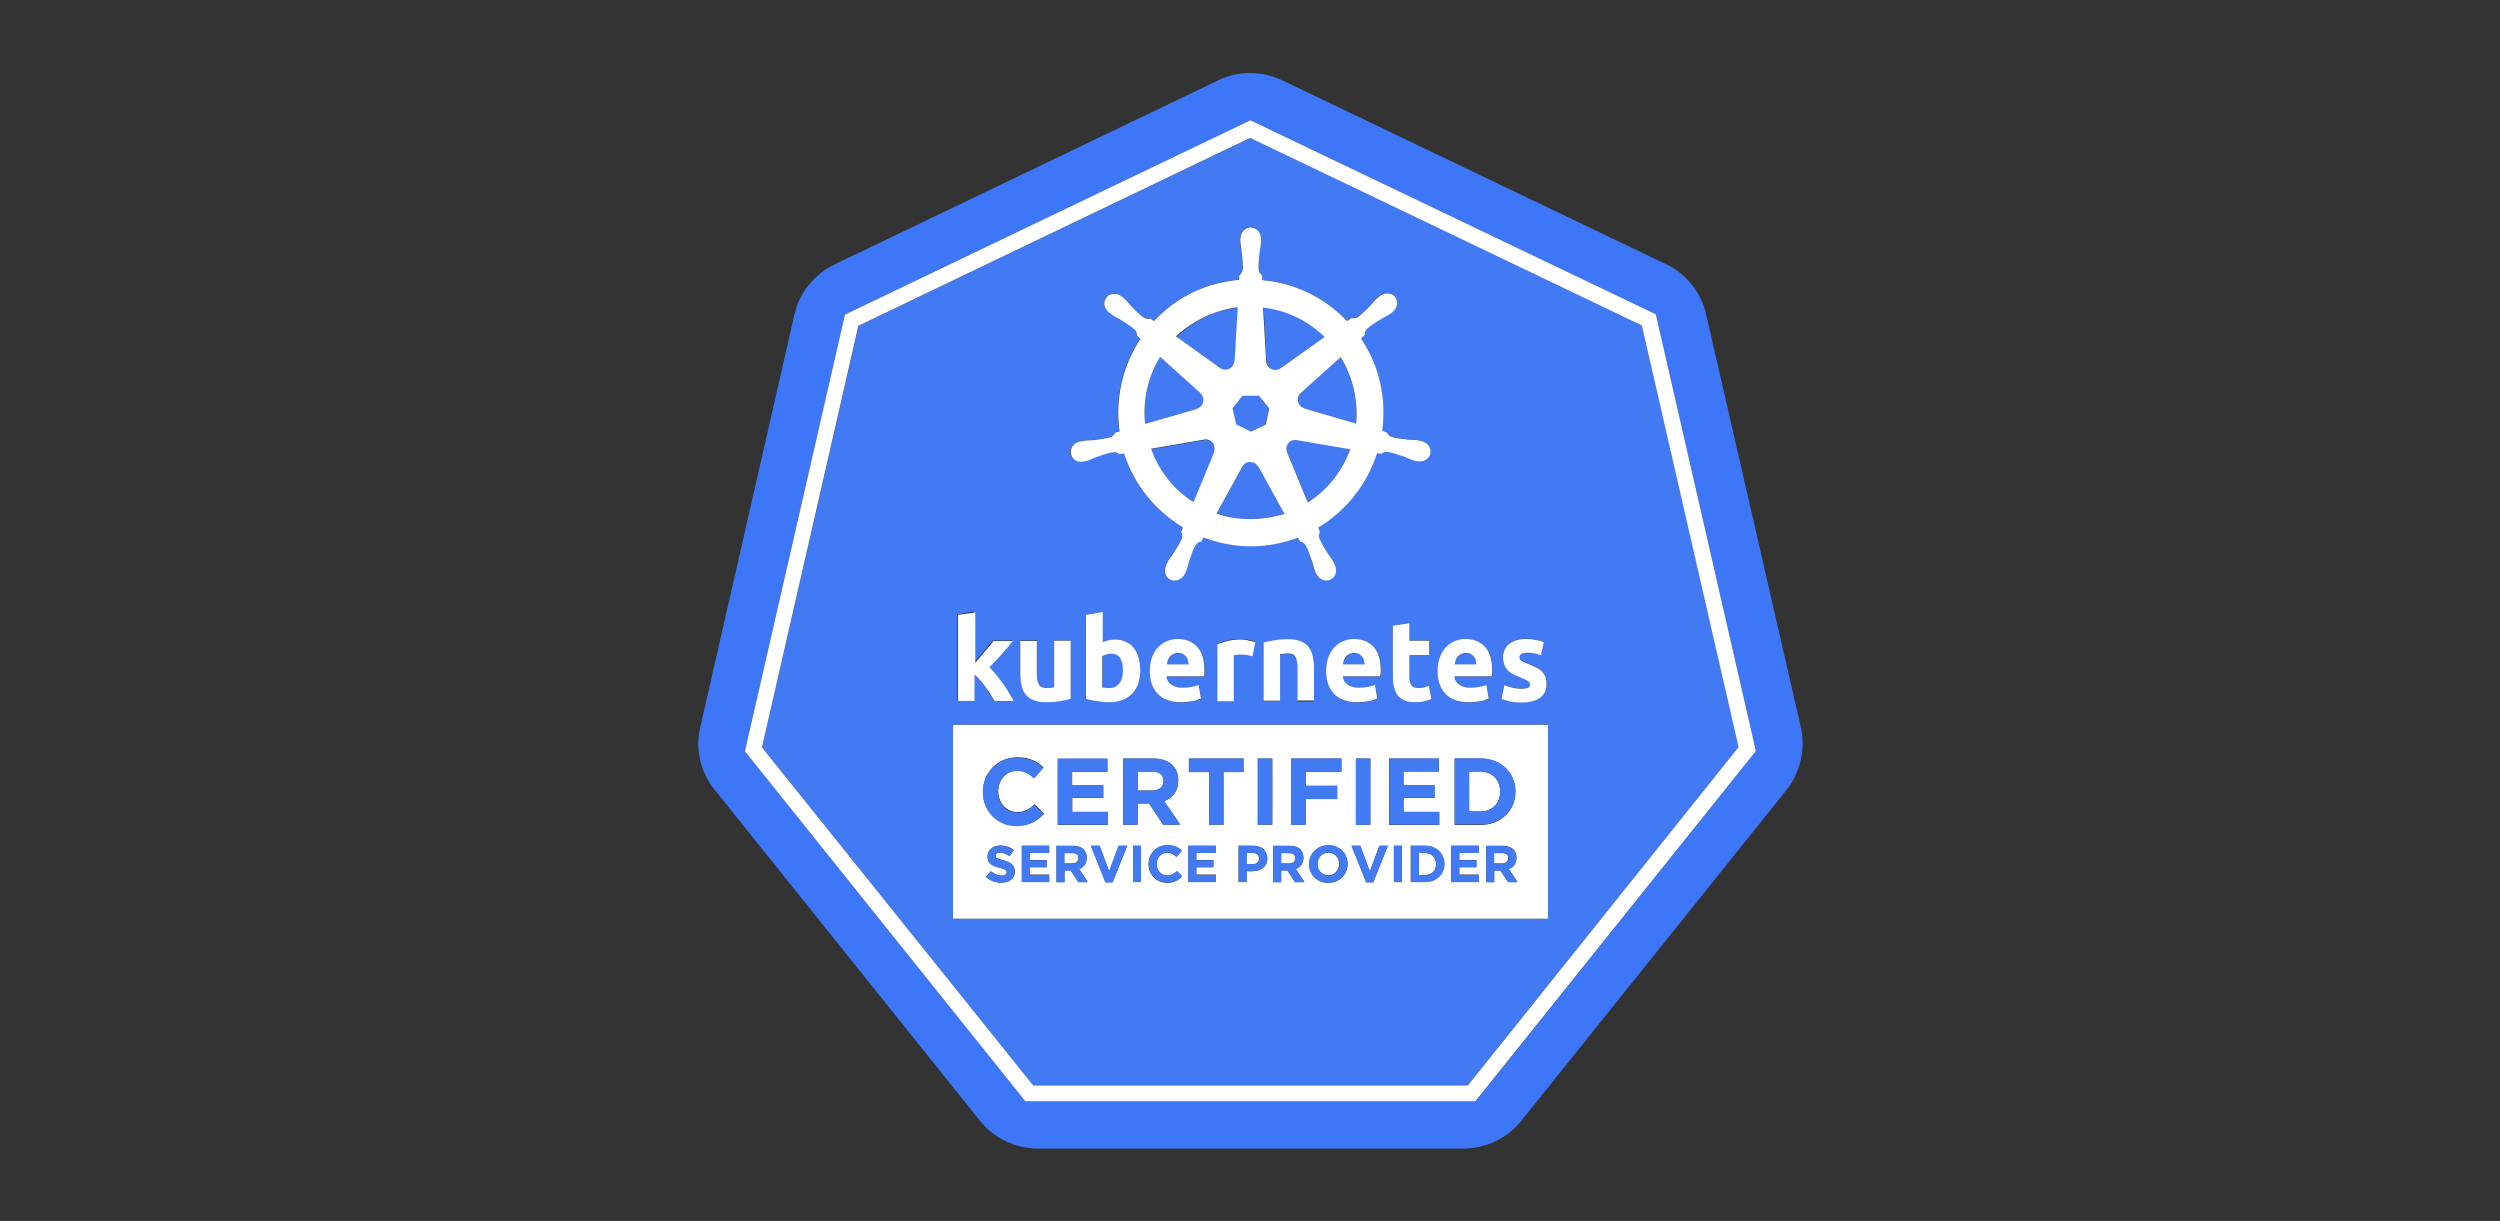
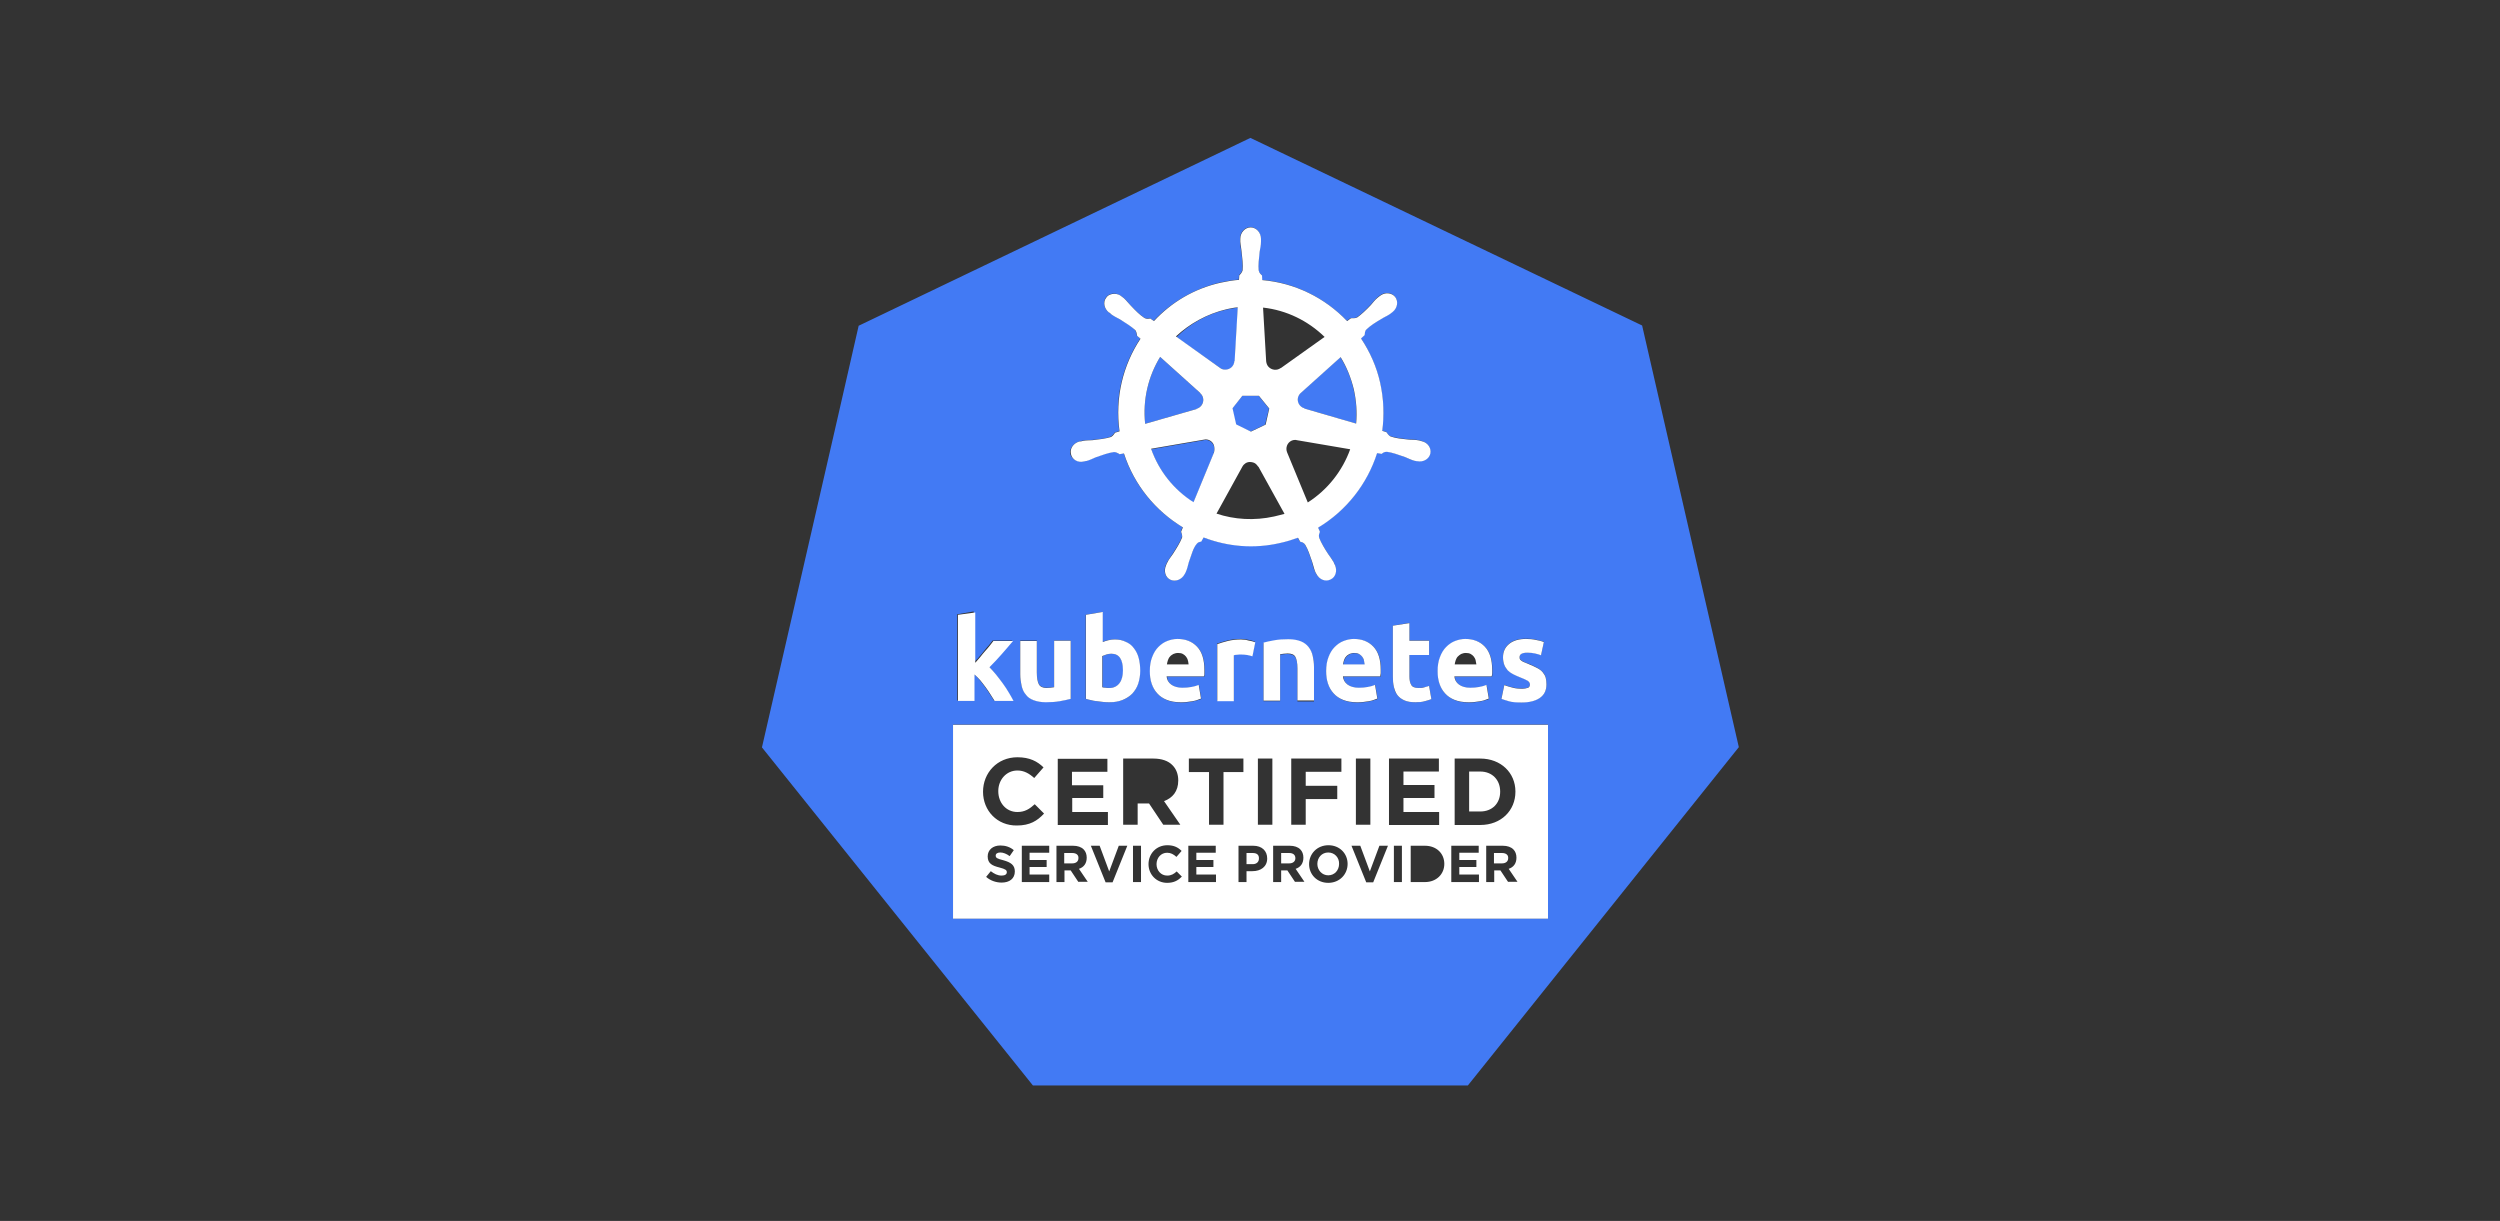
<svg xmlns="http://www.w3.org/2000/svg" width="344" height="168" viewBox="0 0 344 168" fill="none">
  <rect x="0" y="0" width="344" height="168" fill="#333333" stroke="none" />
-   <path d="M247.801 100.093L234.744 43.182C234.068 40.254 232.004 37.648 229.265 36.362L176.43 11.049C174.9 10.335 173.227 9.978 171.52 10.049C170.168 10.12 168.851 10.442 167.642 11.049L114.806 36.398C112.067 37.719 110.003 40.29 109.327 43.218L96.341 100.129C95.736 102.735 96.234 105.592 97.728 107.841C97.906 108.127 98.084 108.377 98.298 108.626L134.873 154.256C136.759 156.612 139.747 158.04 142.772 158.04H201.406C204.43 158.04 207.419 156.612 209.305 154.256L245.88 108.626C247.73 106.27 248.477 103.021 247.801 100.093ZM241.611 103.342L203.043 151.542H141.135L102.496 103.378L113.099 57.106L116.265 43.289L172.053 16.547L227.842 43.289L241.611 103.342Z" fill="#3E76F8" />
-   <path d="M173.156 64.176C173.05 63.961 172.836 63.747 172.587 63.64C172.409 63.533 172.196 63.497 172.018 63.533C171.591 63.533 171.199 63.783 170.986 64.176L167.428 70.638C169.883 71.495 172.623 71.673 175.362 71.031C175.86 70.924 176.323 70.781 176.785 70.638L173.156 64.176ZM174.259 49.68C174.259 49.93 174.366 50.18 174.544 50.394C174.971 50.93 175.718 51.001 176.252 50.608H176.287L182.3 46.324C180.023 44.11 177.07 42.646 173.868 42.254L174.259 49.68ZM163.194 90.382C163.087 90.239 162.945 90.096 162.767 90.025C162.589 89.918 162.376 89.882 162.091 89.882C161.842 89.882 161.629 89.918 161.451 90.025C161.273 90.132 161.131 90.239 160.988 90.382C160.881 90.525 160.775 90.703 160.704 90.882C160.632 91.06 160.597 91.275 160.561 91.489H163.55C163.55 91.275 163.514 91.096 163.443 90.918C163.408 90.703 163.301 90.525 163.194 90.382ZM178.458 60.534C178.351 60.534 178.28 60.498 178.173 60.498C178.031 60.498 177.853 60.534 177.71 60.605C177.106 60.891 176.857 61.605 177.106 62.212L179.952 69.103C182.692 67.353 184.755 64.747 185.822 61.712L178.458 60.534ZM202.794 90.382C202.687 90.239 202.545 90.096 202.367 90.025C202.189 89.918 201.975 89.882 201.691 89.882C201.442 89.882 201.228 89.918 201.05 90.025C200.872 90.132 200.73 90.239 200.588 90.382C200.446 90.525 200.374 90.703 200.303 90.882C200.232 91.06 200.196 91.275 200.161 91.489H203.15C203.15 91.275 203.114 91.096 203.043 90.918C202.972 90.739 202.9 90.525 202.794 90.382Z" fill="#427AF4" />
  <path d="M225.956 44.788L172.053 18.975L118.151 44.824L115.233 57.606L104.844 102.842L142.131 149.364H201.975L239.262 102.807L225.956 44.788ZM148.536 60.748C148.678 60.712 148.82 60.677 148.927 60.641C149.425 60.534 149.816 60.569 150.279 60.534C151.275 60.427 152.093 60.355 152.805 60.105C153.019 59.998 153.268 59.677 153.41 59.498L154.015 59.32C153.339 54.75 154.477 50.251 156.897 46.574L156.434 46.181C156.399 46.002 156.363 45.61 156.149 45.36C155.58 44.824 154.904 44.396 154.05 43.896C153.659 43.646 153.268 43.503 152.876 43.218C152.805 43.146 152.663 43.075 152.592 42.968H152.556C151.88 42.432 151.738 41.504 152.2 40.897C152.485 40.54 152.876 40.397 153.303 40.397C153.623 40.397 153.979 40.54 154.299 40.754C154.406 40.825 154.513 40.932 154.62 41.004C155.011 41.325 155.224 41.647 155.545 42.004C156.221 42.718 156.825 43.289 157.43 43.717C157.751 43.896 158 43.825 158.249 43.789C158.32 43.86 158.604 44.039 158.747 44.146C161.131 41.611 164.297 39.719 167.926 38.862C168.78 38.683 169.634 38.54 170.452 38.469L170.488 37.862C170.666 37.684 170.879 37.434 170.95 37.148C171.022 36.398 170.915 35.577 170.808 34.577C170.737 34.113 170.63 33.72 170.63 33.221V32.828C170.63 31.971 171.271 31.257 172.053 31.257C172.836 31.257 173.477 31.971 173.477 32.828V33.221C173.441 33.72 173.334 34.113 173.299 34.577C173.192 35.577 173.085 36.362 173.156 37.148C173.227 37.541 173.441 37.684 173.619 37.862C173.619 37.969 173.654 38.291 173.654 38.505C178.137 38.897 182.265 40.968 185.324 44.146L185.858 43.753C186.036 43.753 186.427 43.825 186.712 43.646C187.352 43.218 187.922 42.646 188.598 41.932C188.918 41.611 189.131 41.29 189.523 40.932C189.594 40.861 189.736 40.754 189.843 40.683C190.519 40.147 191.444 40.183 191.942 40.825C192.44 41.432 192.262 42.361 191.586 42.896C191.48 42.968 191.373 43.075 191.266 43.146C190.875 43.432 190.483 43.61 190.092 43.825C189.238 44.36 188.562 44.788 187.993 45.288C187.744 45.574 187.744 45.824 187.744 46.074C187.673 46.145 187.388 46.395 187.246 46.538C188.455 48.359 189.38 50.394 189.879 52.643C190.377 54.857 190.483 57.106 190.163 59.248L190.732 59.427C190.839 59.57 191.053 59.927 191.337 60.034C192.049 60.248 192.867 60.355 193.863 60.462C194.326 60.498 194.717 60.462 195.215 60.569C195.322 60.605 195.5 60.641 195.607 60.677C196.425 60.891 196.959 61.641 196.781 62.39C196.603 63.14 195.785 63.604 194.966 63.426H194.895C194.788 63.39 194.646 63.39 194.539 63.354C194.041 63.212 193.721 63.033 193.294 62.855C192.369 62.533 191.586 62.248 190.839 62.14C190.448 62.105 190.27 62.283 190.056 62.426C189.95 62.39 189.629 62.355 189.452 62.319C188.1 66.568 185.253 70.245 181.34 72.566C181.411 72.744 181.517 73.066 181.589 73.137C181.517 73.387 181.375 73.601 181.482 73.958C181.766 74.672 182.193 75.351 182.727 76.208C182.976 76.6 183.261 76.886 183.474 77.314C183.545 77.421 183.617 77.6 183.652 77.707C184.008 78.493 183.759 79.385 183.047 79.707C182.336 80.028 181.482 79.671 181.09 78.921C181.019 78.814 180.948 78.671 180.913 78.564C180.699 78.1 180.628 77.707 180.521 77.279C180.201 76.35 179.952 75.565 179.561 74.922C179.347 74.601 179.098 74.565 178.849 74.494C178.813 74.422 178.636 74.101 178.564 73.958C177.782 74.244 176.999 74.494 176.145 74.672C172.48 75.493 168.851 75.172 165.578 73.923L165.258 74.494C165.009 74.565 164.795 74.637 164.653 74.779C164.155 75.386 163.941 76.386 163.55 77.314C163.408 77.743 163.336 78.136 163.159 78.6C163.123 78.707 163.052 78.85 162.981 78.957C162.589 79.742 161.735 80.099 161.024 79.742C160.312 79.421 160.063 78.528 160.419 77.743C160.49 77.636 160.526 77.457 160.597 77.35C160.846 76.922 161.095 76.6 161.344 76.208C161.878 75.386 162.34 74.637 162.625 73.923C162.696 73.673 162.589 73.351 162.483 73.137L162.732 72.53C158.996 70.317 156.043 66.746 154.62 62.355L154.015 62.462C153.837 62.355 153.517 62.14 153.196 62.176C152.449 62.283 151.666 62.569 150.741 62.89C150.314 63.069 149.959 63.247 149.496 63.39C149.389 63.426 149.247 63.461 149.14 63.461H149.069C148.251 63.64 147.433 63.176 147.255 62.426C147.148 61.748 147.682 60.962 148.536 60.748ZM210.194 93.631C209.981 93.488 209.625 93.345 209.162 93.167C208.807 93.024 208.486 92.881 208.202 92.738C207.917 92.596 207.668 92.417 207.455 92.203C207.241 91.989 207.099 91.739 206.992 91.453C206.885 91.167 206.814 90.846 206.814 90.418C206.814 89.632 207.099 89.025 207.668 88.561C208.237 88.097 208.985 87.883 209.981 87.883C210.479 87.883 210.941 87.918 211.368 88.025C211.831 88.133 212.151 88.204 212.436 88.311L212.044 90.132C211.795 90.025 211.511 89.954 211.19 89.882C210.87 89.811 210.55 89.775 210.159 89.775C209.447 89.775 209.091 89.989 209.091 90.382C209.091 90.489 209.091 90.56 209.127 90.632C209.162 90.703 209.234 90.775 209.305 90.846C209.411 90.918 209.518 90.989 209.661 91.06C209.803 91.132 210.016 91.239 210.265 91.31C210.763 91.489 211.155 91.703 211.511 91.881C211.831 92.06 212.08 92.274 212.293 92.488C212.471 92.703 212.614 92.953 212.685 93.203C212.756 93.452 212.792 93.774 212.792 94.131C212.792 94.952 212.507 95.559 211.902 95.987C211.297 96.416 210.479 96.63 209.376 96.63C208.664 96.63 208.059 96.559 207.597 96.451C207.134 96.309 206.814 96.237 206.601 96.13L206.992 94.238C207.383 94.381 207.775 94.523 208.166 94.595C208.558 94.702 208.985 94.738 209.376 94.738C209.803 94.738 210.087 94.702 210.265 94.595C210.443 94.523 210.514 94.345 210.514 94.095C210.514 93.952 210.408 93.774 210.194 93.631ZM200.801 94.238C201.193 94.523 201.691 94.666 202.367 94.666C202.794 94.666 203.185 94.631 203.577 94.559C203.968 94.488 204.288 94.381 204.573 94.274L204.893 96.166C204.786 96.237 204.608 96.309 204.395 96.344C204.181 96.38 203.968 96.451 203.719 96.523C203.47 96.559 203.221 96.594 202.936 96.63C202.651 96.666 202.367 96.666 202.082 96.666C201.371 96.666 200.73 96.559 200.196 96.344C199.663 96.13 199.236 95.809 198.88 95.452C198.524 95.059 198.275 94.631 198.097 94.095C197.919 93.559 197.848 92.988 197.848 92.381C197.848 91.632 197.955 90.989 198.168 90.453C198.382 89.918 198.667 89.454 199.022 89.061C199.378 88.704 199.77 88.418 200.232 88.24C200.695 88.061 201.157 87.954 201.655 87.954C202.794 87.954 203.683 88.311 204.359 89.025C205.035 89.739 205.355 90.81 205.355 92.203V92.667C205.355 92.845 205.32 92.988 205.32 93.095H200.196C200.196 93.559 200.41 93.952 200.801 94.238ZM196.639 88.168V90.132H193.935V93.06C193.935 93.559 194.006 93.952 194.184 94.238C194.362 94.523 194.682 94.666 195.18 94.666C195.429 94.666 195.678 94.631 195.927 94.595C196.176 94.559 196.425 94.488 196.639 94.381L196.959 96.202C196.674 96.309 196.39 96.416 196.034 96.487C195.714 96.559 195.287 96.63 194.788 96.63C194.184 96.63 193.65 96.559 193.259 96.38C192.867 96.202 192.511 95.952 192.298 95.666C192.049 95.345 191.871 94.988 191.8 94.523C191.693 94.095 191.657 93.595 191.657 93.06V86.097L193.935 85.705V88.133H196.639V88.168ZM185.467 94.238C185.858 94.523 186.356 94.666 187.032 94.666C187.459 94.666 187.851 94.631 188.242 94.559C188.633 94.488 188.953 94.381 189.238 94.274L189.558 96.166C189.452 96.237 189.274 96.309 189.06 96.344C188.847 96.416 188.633 96.451 188.384 96.523C188.135 96.594 187.886 96.594 187.601 96.63C187.317 96.666 187.032 96.666 186.748 96.666C186.036 96.666 185.396 96.559 184.862 96.344C184.328 96.13 183.901 95.809 183.545 95.452C183.19 95.059 182.941 94.631 182.763 94.095C182.585 93.559 182.514 92.988 182.514 92.381C182.514 91.632 182.62 90.989 182.834 90.453C183.047 89.918 183.332 89.454 183.688 89.061C184.044 88.704 184.435 88.418 184.897 88.24C185.36 88.061 185.823 87.954 186.321 87.954C187.459 87.954 188.349 88.311 189.025 89.025C189.701 89.739 190.021 90.81 190.021 92.203V92.667C190.021 92.845 189.985 92.988 189.985 93.095H184.862C184.862 93.559 185.075 93.952 185.467 94.238ZM178.244 90.453C178.066 90.132 177.675 89.989 177.177 89.989C176.999 89.989 176.857 89.989 176.643 90.025C176.465 90.025 176.287 90.061 176.145 90.096V96.487H173.868V88.49C174.259 88.382 174.757 88.275 175.362 88.168C175.967 88.061 176.607 88.025 177.284 88.025C177.96 88.025 178.529 88.133 178.991 88.311C179.454 88.49 179.81 88.74 180.059 89.097C180.308 89.418 180.521 89.846 180.628 90.311C180.735 90.775 180.806 91.275 180.806 91.846V96.523H178.529V92.131C178.529 91.31 178.458 90.775 178.244 90.453ZM172.694 88.311L172.302 90.239C172.089 90.203 171.875 90.132 171.591 90.061C171.306 89.989 171.022 89.989 170.701 89.989C170.559 89.989 170.381 89.989 170.203 90.025C169.99 90.061 169.847 90.096 169.741 90.096V96.416H167.464V88.561C167.855 88.418 168.353 88.275 168.887 88.133C169.456 87.99 170.061 87.918 170.737 87.918C170.844 87.918 171.022 87.918 171.164 87.954C171.342 87.954 171.52 87.99 171.698 88.025L172.231 88.133C172.409 88.204 172.551 88.24 172.694 88.311ZM161.202 94.238C161.593 94.523 162.091 94.666 162.767 94.666C163.194 94.666 163.586 94.631 163.977 94.559C164.368 94.488 164.688 94.381 164.973 94.274L165.293 96.166C165.187 96.237 165.009 96.309 164.795 96.344C164.582 96.416 164.368 96.451 164.119 96.523C163.87 96.594 163.621 96.594 163.336 96.63C163.052 96.666 162.767 96.666 162.483 96.666C161.771 96.666 161.131 96.559 160.597 96.344C160.063 96.13 159.636 95.809 159.28 95.452C158.925 95.059 158.676 94.631 158.498 94.095C158.32 93.559 158.249 92.988 158.249 92.381C158.249 91.632 158.355 90.989 158.569 90.453C158.782 89.918 159.067 89.454 159.423 89.061C159.779 88.704 160.17 88.418 160.632 88.24C161.095 88.061 161.558 87.954 162.056 87.954C163.194 87.954 164.084 88.311 164.76 89.025C165.436 89.739 165.756 90.81 165.756 92.203V92.667C165.756 92.845 165.72 92.988 165.72 93.095H160.597C160.597 93.559 160.81 93.952 161.202 94.238ZM152.485 88.097C152.769 88.025 153.054 87.99 153.374 87.99C153.944 87.99 154.442 88.097 154.869 88.311C155.296 88.525 155.651 88.811 155.972 89.168C156.256 89.561 156.505 89.989 156.648 90.525C156.79 91.06 156.861 91.632 156.861 92.31C156.861 92.988 156.754 93.559 156.576 94.095C156.399 94.631 156.114 95.095 155.758 95.452C155.402 95.844 154.975 96.13 154.442 96.309C153.908 96.487 153.339 96.63 152.663 96.63C152.378 96.63 152.093 96.63 151.809 96.594C151.524 96.559 151.204 96.523 150.919 96.487C150.635 96.451 150.35 96.38 150.101 96.344C149.852 96.273 149.603 96.237 149.389 96.166V84.598L151.666 84.205V88.347C151.951 88.24 152.2 88.133 152.485 88.097ZM142.95 94.131C143.127 94.452 143.519 94.631 144.017 94.631C144.195 94.631 144.337 94.631 144.551 94.595C144.729 94.595 144.906 94.559 145.049 94.523V88.133H147.326V96.13C146.934 96.237 146.436 96.344 145.832 96.451C145.227 96.559 144.586 96.594 143.91 96.594C143.234 96.594 142.665 96.487 142.202 96.309C141.74 96.13 141.384 95.844 141.135 95.523C140.886 95.166 140.673 94.773 140.566 94.309C140.459 93.845 140.388 93.31 140.388 92.738V88.133H142.665V92.453C142.665 93.238 142.772 93.809 142.95 94.131ZM134.766 90.346C135.015 90.061 135.229 89.811 135.442 89.525C135.656 89.275 135.869 88.99 136.083 88.775C136.296 88.525 136.439 88.311 136.581 88.133H139.285C138.751 88.775 138.218 89.382 137.719 89.954C137.221 90.525 136.652 91.132 136.047 91.739C136.367 92.024 136.652 92.346 136.972 92.774C137.293 93.167 137.613 93.559 137.897 93.988C138.218 94.416 138.467 94.845 138.716 95.238C138.965 95.666 139.178 96.059 139.356 96.38H136.759C136.581 96.094 136.403 95.809 136.19 95.487C135.976 95.166 135.763 94.809 135.514 94.488C135.264 94.166 135.051 93.845 134.766 93.524C134.517 93.203 134.268 92.953 133.984 92.738V96.38H131.707V84.526L133.984 84.134V91.06C134.304 90.882 134.553 90.632 134.766 90.346ZM131.137 126.371V99.701H213.005V126.371H131.137Z" fill="#427AF4" />
  <path d="M187.459 90.382C187.352 90.239 187.21 90.096 187.032 90.025C186.854 89.918 186.641 89.882 186.356 89.882C186.107 89.882 185.894 89.918 185.716 90.025C185.538 90.132 185.396 90.239 185.253 90.382C185.147 90.525 185.04 90.703 184.969 90.882C184.897 91.06 184.862 91.275 184.826 91.489H187.815C187.815 91.275 187.779 91.096 187.708 90.917C187.637 90.739 187.566 90.525 187.459 90.382ZM151.702 94.559C151.809 94.595 151.951 94.595 152.129 94.631C152.307 94.631 152.485 94.666 152.698 94.666C153.303 94.666 153.766 94.452 154.086 93.988C154.406 93.559 154.548 92.953 154.548 92.239C154.548 90.739 154.015 89.954 152.947 89.954C152.698 89.954 152.485 89.989 152.271 90.061C152.058 90.132 151.844 90.203 151.702 90.311V94.559ZM167.072 61.498C166.93 60.926 166.432 60.534 165.898 60.534C165.827 60.534 165.72 60.534 165.649 60.569L158.391 61.819C159.494 64.925 161.593 67.46 164.226 69.174L167.037 62.355L167.001 62.319C167.108 62.033 167.143 61.748 167.072 61.498ZM170.025 58.427L172.053 59.391L174.081 58.427L174.615 56.214L173.192 54.464H170.95L169.527 56.214L170.025 58.427ZM167.891 50.644C168.104 50.787 168.353 50.894 168.638 50.894C169.314 50.894 169.847 50.358 169.883 49.716H169.919L170.346 42.325C169.847 42.396 169.349 42.468 168.851 42.575C166.112 43.182 163.728 44.539 161.878 46.395L167.891 50.644ZM178.956 54.071C178.778 54.25 178.636 54.464 178.564 54.714C178.422 55.357 178.813 55.999 179.454 56.178V56.214L186.57 58.284C186.712 56.749 186.641 55.142 186.249 53.572C185.894 51.965 185.253 50.465 184.435 49.144L178.956 54.071ZM164.653 56.285C164.902 56.178 165.115 56.035 165.293 55.821C165.72 55.285 165.649 54.536 165.151 54.107V54.071L159.636 49.109C158 51.786 157.217 55 157.573 58.32L164.653 56.285Z" fill="#427AF4" />
-   <path d="M241.611 103.342L227.842 43.253L172.053 16.547L116.265 43.289L113.099 57.106L102.496 103.378L141.099 151.542H203.007L241.611 103.342ZM142.167 149.364L104.844 102.843L115.198 57.606L118.115 44.824L172.018 18.975L225.92 44.789L239.227 102.807L201.975 149.364H142.167Z" fill="white" />
-   <path d="M196.105 117.374H195.251V120.409H196.105C196.994 120.409 197.599 119.802 197.599 118.909C197.599 118.017 196.994 117.374 196.105 117.374ZM158.533 106.163H156.541V108.769H158.569C159.529 108.769 160.099 108.234 160.099 107.484V107.448C160.099 106.627 159.529 106.163 158.533 106.163Z" fill="white" />
  <path d="M213.005 99.736H131.137V126.407H213.005V99.736ZM188.562 104.378V113.482H186.57V104.378H188.562ZM162.411 113.482H160.063L158.106 110.554H156.541V113.482H154.548V104.378H158.711C159.85 104.378 160.775 104.699 161.344 105.306C161.842 105.806 162.127 106.52 162.127 107.377V107.413C162.127 108.876 161.344 109.805 160.17 110.233L162.411 113.482ZM151.809 108.02V109.805H147.539V111.733H152.449V113.518H145.547V104.413H152.378V106.199H147.504V108.055H151.809V108.02ZM139.641 119.909C139.641 120.909 138.894 121.444 137.826 121.444C137.079 121.444 136.296 121.194 135.691 120.659L136.332 119.873C136.794 120.23 137.257 120.48 137.826 120.48C138.289 120.48 138.538 120.302 138.538 120.016C138.538 119.73 138.36 119.587 137.542 119.373C136.545 119.123 135.905 118.838 135.905 117.838C135.905 116.945 136.617 116.338 137.648 116.338C138.36 116.338 139 116.553 139.498 116.981L138.929 117.802C138.502 117.481 138.04 117.302 137.648 117.302C137.221 117.302 137.008 117.481 137.008 117.731C137.008 118.052 137.221 118.159 138.075 118.374C139.071 118.659 139.641 119.016 139.641 119.909ZM135.265 108.948C135.265 106.341 137.221 104.199 139.997 104.199C141.704 104.199 142.736 104.771 143.59 105.592L142.309 107.056C141.598 106.413 140.886 106.02 139.997 106.02C138.467 106.02 137.364 107.305 137.364 108.841V108.876C137.364 110.447 138.431 111.733 139.997 111.733C141.028 111.733 141.669 111.304 142.38 110.662L143.661 111.947C142.736 112.947 141.704 113.589 139.925 113.589C137.221 113.625 135.265 111.554 135.265 108.948ZM144.373 121.373H140.601V116.374H144.373V117.338H141.669V118.338H144.017V119.302H141.669V120.337H144.373V121.373ZM148.393 121.373L147.326 119.766H146.472V121.373H145.369V116.374H147.646C148.286 116.374 148.785 116.553 149.105 116.874C149.389 117.16 149.532 117.552 149.532 118.017C149.532 118.838 149.105 119.338 148.464 119.552L149.674 121.337H148.393V121.373ZM153.09 121.408H152.129L150.101 116.374H151.311L152.627 119.909L153.944 116.374H155.118L153.09 121.408ZM157.003 121.373H155.9V116.374H157.003V121.373ZM160.597 121.48C159.138 121.48 158.035 120.337 158.035 118.909C158.035 117.481 159.103 116.303 160.632 116.303C161.558 116.303 162.127 116.624 162.589 117.088L161.878 117.909C161.486 117.552 161.095 117.338 160.597 117.338C159.743 117.338 159.138 118.052 159.138 118.909C159.138 119.766 159.743 120.48 160.597 120.48C161.166 120.48 161.522 120.266 161.913 119.909L162.625 120.623C162.127 121.123 161.558 121.48 160.597 121.48ZM167.321 121.373H163.514V116.374H167.286V117.338H164.617V118.338H166.966V119.302H164.617V120.337H167.321V121.373ZM168.353 113.482H166.361V106.234H163.586V104.378H171.093V106.234H168.353V113.482ZM174.366 118.124C174.366 119.266 173.477 119.873 172.338 119.873H171.52V121.373H170.417V116.374H172.445C173.654 116.374 174.366 117.088 174.366 118.124ZM175.078 113.482H173.085V104.378H175.078V113.482ZM178.209 121.373L177.141 119.766H176.287V121.373H175.184V116.374H177.461C178.102 116.374 178.6 116.553 178.92 116.874C179.205 117.16 179.347 117.552 179.347 118.017C179.347 118.838 178.92 119.338 178.28 119.552L179.489 121.337H178.209V121.373ZM179.667 113.482H177.675V104.378H184.577V106.199H179.667V108.127H184.008V109.948H179.667V113.482ZM185.431 118.873C185.431 120.302 184.328 121.48 182.763 121.48C181.233 121.48 180.13 120.337 180.13 118.909C180.13 117.481 181.233 116.303 182.798 116.303C184.328 116.303 185.431 117.445 185.431 118.873ZM188.953 121.408H187.993L185.965 116.374H187.175L188.491 119.909L189.807 116.374H190.982L188.953 121.408ZM191.159 104.378H197.991V106.163H193.116V108.02H197.386V109.805H193.116V111.733H198.026V113.518H191.124V104.378H191.159ZM192.903 121.373H191.8V116.374H192.903V121.373ZM198.738 118.873C198.738 120.266 197.67 121.373 196.069 121.373H194.112V116.374H196.069C197.67 116.374 198.738 117.445 198.738 118.873ZM203.505 121.373H199.698V116.374H203.47V117.338H200.801V118.338H203.15V119.302H200.801V120.337H203.505V121.373ZM200.161 113.482V104.378H203.683C206.53 104.378 208.522 106.341 208.522 108.912V108.948C208.522 111.518 206.565 113.518 203.683 113.518H200.161V113.482ZM207.526 121.373L206.458 119.766H205.605V121.373H204.502V116.374H206.779C207.419 116.374 207.917 116.553 208.237 116.874C208.522 117.16 208.664 117.552 208.664 118.017C208.664 118.838 208.237 119.338 207.597 119.552L208.807 121.337H207.526V121.373Z" fill="white" />
  <path d="M206.672 117.374H205.569V118.802H206.672C207.206 118.802 207.526 118.517 207.526 118.088C207.561 117.624 207.206 117.374 206.672 117.374ZM147.539 117.374H146.436V118.802H147.539C148.073 118.802 148.393 118.517 148.393 118.088C148.429 117.624 148.073 117.374 147.539 117.374ZM172.374 117.374H171.52V118.909H172.374C172.907 118.909 173.227 118.588 173.227 118.159C173.263 117.624 172.943 117.374 172.374 117.374ZM177.39 117.374H176.287V118.802H177.39C177.924 118.802 178.244 118.517 178.244 118.088C178.244 117.624 177.924 117.374 177.39 117.374ZM182.763 117.303C181.873 117.303 181.268 118.017 181.268 118.874C181.268 119.73 181.909 120.444 182.763 120.444C183.652 120.444 184.257 119.73 184.257 118.874C184.293 118.017 183.652 117.303 182.763 117.303ZM203.683 106.163H202.153V111.661H203.683C205.32 111.661 206.423 110.555 206.423 108.948V108.912C206.423 107.306 205.32 106.163 203.683 106.163Z" fill="white" />
-   <path d="M143.626 112.018L142.345 110.733C141.633 111.376 140.993 111.804 139.961 111.804C138.395 111.804 137.328 110.519 137.328 108.948V108.912C137.328 107.341 138.431 106.092 139.961 106.092C140.886 106.092 141.598 106.484 142.274 107.127L143.554 105.663C142.701 104.842 141.704 104.271 139.961 104.271C137.186 104.271 135.229 106.377 135.229 108.984V109.019C135.229 111.626 137.221 113.696 139.89 113.696C141.669 113.625 142.701 113.018 143.626 112.018ZM152.378 106.163V104.378H145.547V113.482H152.449V111.697H147.539V109.769H151.809V108.02H147.539V106.163H152.378ZM162.127 107.413C162.127 106.52 161.842 105.806 161.344 105.306C160.739 104.699 159.85 104.378 158.711 104.378H154.548V113.482H156.541V110.555H158.106L160.063 113.482H162.411L160.205 110.233C161.344 109.805 162.127 108.877 162.127 107.413ZM160.099 107.52C160.099 108.27 159.529 108.805 158.569 108.805H156.541V106.199H158.533C159.529 106.163 160.099 106.627 160.099 107.52ZM171.128 104.378H163.621V106.234H166.361V113.482H168.353V106.234H171.128V104.378ZM173.05 104.378H175.042V113.482H173.05V104.378ZM183.972 108.127H179.667V106.199H184.577V104.378H177.639V113.482H179.667V109.948H183.972V108.127ZM186.57 104.378H188.562V113.482H186.57V104.378ZM198.062 111.697H193.152V109.769H197.421V108.02H193.152V106.163H197.991V104.378H191.159V113.482H198.062V111.697ZM208.522 108.912C208.522 106.306 206.565 104.342 203.683 104.342H200.161V113.447H203.683C206.53 113.482 208.522 111.483 208.522 108.912ZM206.423 108.948C206.423 110.555 205.32 111.661 203.683 111.661H202.153V106.163H203.683C205.32 106.163 206.423 107.306 206.423 108.948ZM138.04 118.409C137.186 118.195 136.972 118.088 136.972 117.767C136.972 117.517 137.186 117.338 137.613 117.338C138.04 117.338 138.467 117.517 138.894 117.838L139.463 117.017C138.965 116.624 138.324 116.374 137.613 116.374C136.581 116.374 135.869 116.981 135.869 117.874C135.869 118.873 136.51 119.159 137.506 119.409C138.324 119.623 138.502 119.766 138.502 120.052C138.502 120.337 138.218 120.516 137.791 120.516C137.221 120.516 136.759 120.266 136.296 119.909L135.656 120.694C136.261 121.23 137.008 121.48 137.791 121.48C138.858 121.48 139.605 120.909 139.605 119.945C139.641 119.016 139.071 118.659 138.04 118.409ZM141.669 119.373H144.017V118.374H141.669V117.374H144.337V116.374H140.601V121.373H144.373V120.409H141.669V119.373ZM149.532 118.052C149.532 117.552 149.389 117.16 149.105 116.91C148.785 116.588 148.286 116.41 147.646 116.41H145.369V121.408H146.472V119.802H147.326L148.393 121.408H149.674L148.464 119.623C149.105 119.373 149.532 118.873 149.532 118.052ZM148.429 118.124C148.429 118.552 148.109 118.838 147.575 118.838H146.472V117.41H147.575C148.073 117.374 148.429 117.624 148.429 118.124ZM152.592 119.909L151.311 116.374H150.101L152.093 121.408H153.09L155.082 116.374H153.908L152.592 119.909ZM155.9 116.374H157.003V121.373H155.9V116.374ZM160.632 120.444C159.779 120.444 159.174 119.73 159.174 118.873C159.174 118.017 159.779 117.303 160.632 117.303C161.131 117.303 161.522 117.517 161.913 117.874L162.625 117.053C162.162 116.588 161.593 116.267 160.668 116.267C159.138 116.267 158.071 117.445 158.071 118.873C158.071 120.302 159.174 121.444 160.632 121.444C161.593 121.444 162.162 121.087 162.696 120.552L161.984 119.837C161.558 120.23 161.202 120.444 160.632 120.444ZM164.617 119.373H166.966V118.374H164.617V117.374H167.286V116.374H163.514V121.373H167.321V120.409H164.617V119.373ZM172.48 116.374H170.452V121.373H171.555V119.873H172.374C173.477 119.873 174.402 119.266 174.402 118.124C174.366 117.088 173.654 116.374 172.48 116.374ZM173.263 118.159C173.263 118.588 172.943 118.909 172.409 118.909H171.555V117.374H172.409C172.943 117.374 173.263 117.624 173.263 118.159ZM179.347 118.052C179.347 117.552 179.205 117.16 178.92 116.91C178.6 116.588 178.102 116.41 177.461 116.41H175.184V121.408H176.287V119.802H177.141L178.209 121.408H179.489L178.28 119.623C178.92 119.373 179.347 118.873 179.347 118.052ZM178.244 118.124C178.244 118.552 177.924 118.838 177.39 118.838H176.287V117.41H177.39C177.924 117.374 178.244 117.624 178.244 118.124ZM182.798 116.303C181.268 116.303 180.13 117.481 180.13 118.909C180.13 120.337 181.233 121.48 182.763 121.48C184.293 121.48 185.431 120.302 185.431 118.873C185.431 117.445 184.328 116.303 182.798 116.303ZM184.293 118.909C184.293 119.766 183.688 120.48 182.798 120.48C181.909 120.48 181.304 119.766 181.304 118.909C181.304 118.052 181.909 117.338 182.798 117.338C183.652 117.303 184.293 118.017 184.293 118.909ZM188.491 119.909L187.175 116.374H185.965L187.993 121.408H188.953L190.981 116.374H189.807L188.491 119.909ZM191.8 116.374H192.903V121.373H191.8V116.374ZM196.105 116.374H194.148V121.373H196.105C197.67 121.373 198.773 120.266 198.773 118.873C198.738 117.445 197.67 116.374 196.105 116.374ZM197.599 118.909C197.599 119.802 196.994 120.409 196.105 120.409H195.251V117.374H196.105C196.994 117.374 197.599 118.017 197.599 118.909ZM200.801 119.373H203.15V118.374H200.801V117.374H203.47V116.374H199.734V121.373H203.505V120.409H200.801V119.373ZM208.664 118.052C208.664 117.552 208.522 117.16 208.237 116.91C207.917 116.588 207.419 116.41 206.779 116.41H204.502V121.408H205.605V119.802H206.458L207.526 121.408H208.807L207.597 119.623C208.237 119.373 208.664 118.873 208.664 118.052ZM207.561 118.124C207.561 118.552 207.241 118.838 206.707 118.838H205.605V117.41H206.707C207.206 117.374 207.561 117.624 207.561 118.124Z" fill="#427AF4" />
  <path d="M131.813 84.598V96.452H134.09V92.81C134.339 93.024 134.588 93.274 134.873 93.595C135.122 93.917 135.371 94.202 135.62 94.559C135.869 94.881 136.083 95.238 136.296 95.559C136.51 95.88 136.688 96.202 136.866 96.452H139.463C139.285 96.095 139.071 95.738 138.822 95.309C138.573 94.881 138.289 94.452 138.004 94.059C137.684 93.631 137.399 93.238 137.079 92.846C136.759 92.453 136.439 92.096 136.154 91.81C136.759 91.203 137.328 90.596 137.826 90.025C138.324 89.454 138.858 88.847 139.392 88.204H136.688C136.545 88.383 136.367 88.597 136.19 88.847C135.976 89.097 135.798 89.347 135.549 89.597C135.336 89.847 135.087 90.132 134.873 90.418C134.624 90.703 134.411 90.953 134.197 91.203V84.277L131.813 84.598ZM140.388 88.168V92.774C140.388 93.346 140.459 93.845 140.566 94.345C140.673 94.809 140.85 95.238 141.135 95.559C141.384 95.916 141.74 96.166 142.202 96.344C142.665 96.523 143.234 96.63 143.91 96.63C144.586 96.63 145.227 96.594 145.832 96.487C146.436 96.38 146.934 96.273 147.326 96.166V88.168H145.049V94.559C144.906 94.595 144.729 94.595 144.551 94.631C144.373 94.631 144.195 94.666 144.017 94.666C143.483 94.666 143.128 94.488 142.95 94.167C142.772 93.845 142.665 93.274 142.665 92.524V88.204H140.388V88.168ZM149.425 84.598V96.166C149.638 96.237 149.852 96.273 150.137 96.344C150.386 96.416 150.67 96.452 150.955 96.487C151.24 96.523 151.524 96.559 151.844 96.594C152.129 96.63 152.414 96.63 152.698 96.63C153.374 96.63 153.944 96.523 154.477 96.309C155.011 96.095 155.438 95.809 155.794 95.452C156.149 95.059 156.434 94.631 156.612 94.095C156.79 93.56 156.897 92.953 156.897 92.31C156.897 91.667 156.825 91.06 156.683 90.525C156.541 89.989 156.292 89.525 156.007 89.168C155.723 88.775 155.331 88.49 154.904 88.311C154.477 88.097 153.979 87.99 153.41 87.99C153.09 87.99 152.805 88.026 152.52 88.097C152.236 88.168 151.987 88.24 151.738 88.347V84.205L149.425 84.598ZM152.236 90.061C152.449 89.989 152.698 89.954 152.912 89.954C153.979 89.954 154.513 90.703 154.513 92.239C154.513 92.953 154.371 93.56 154.05 93.988C153.73 94.417 153.268 94.666 152.663 94.666C152.449 94.666 152.271 94.666 152.093 94.631C151.916 94.631 151.773 94.595 151.667 94.559V90.275C151.844 90.204 152.022 90.132 152.236 90.061ZM165.72 92.631V92.167C165.72 90.775 165.4 89.704 164.724 88.99C164.048 88.276 163.159 87.918 162.02 87.918C161.522 87.918 161.059 88.026 160.597 88.204C160.134 88.383 159.743 88.668 159.387 89.025C159.031 89.382 158.747 89.847 158.533 90.418C158.32 90.953 158.213 91.596 158.213 92.346C158.213 92.953 158.284 93.524 158.462 94.059C158.64 94.595 158.889 95.023 159.245 95.416C159.601 95.809 160.028 96.095 160.561 96.309C161.095 96.523 161.735 96.63 162.447 96.63C162.732 96.63 163.016 96.63 163.301 96.594C163.586 96.559 163.835 96.523 164.084 96.487C164.333 96.452 164.546 96.38 164.76 96.309C164.973 96.237 165.115 96.166 165.258 96.13L164.938 94.238C164.688 94.345 164.368 94.452 163.941 94.524C163.55 94.595 163.123 94.631 162.732 94.631C162.091 94.631 161.558 94.488 161.166 94.202C160.775 93.917 160.561 93.524 160.526 93.06H165.649C165.72 92.953 165.72 92.81 165.72 92.631ZM160.561 91.453C160.597 91.239 160.632 91.06 160.704 90.846C160.775 90.668 160.846 90.489 160.988 90.346C161.095 90.204 161.273 90.096 161.451 89.989C161.629 89.918 161.842 89.847 162.091 89.847C162.34 89.847 162.589 89.882 162.767 89.989C162.945 90.096 163.087 90.204 163.194 90.346C163.301 90.489 163.408 90.668 163.443 90.846C163.514 91.025 163.514 91.239 163.55 91.418H160.561V91.453ZM171.199 88.026C171.022 88.026 170.879 87.99 170.773 87.99C170.097 87.99 169.492 88.061 168.922 88.204C168.353 88.347 167.891 88.49 167.499 88.633V96.487H169.776V90.168C169.883 90.132 170.025 90.096 170.239 90.096C170.452 90.061 170.595 90.061 170.737 90.061C171.057 90.061 171.342 90.096 171.626 90.132C171.911 90.204 172.125 90.239 172.338 90.311L172.729 88.383C172.623 88.347 172.445 88.276 172.302 88.24L171.769 88.133C171.555 88.061 171.377 88.026 171.199 88.026ZM180.806 96.452V91.775C180.806 91.203 180.735 90.703 180.628 90.239C180.521 89.775 180.343 89.382 180.059 89.025C179.81 88.704 179.454 88.418 178.991 88.24C178.529 88.061 177.96 87.954 177.284 87.954C176.608 87.954 175.967 87.99 175.362 88.097C174.757 88.204 174.259 88.311 173.868 88.418V96.416H176.145V90.025C176.287 89.989 176.465 89.989 176.643 89.954C176.821 89.954 176.999 89.918 177.177 89.918C177.71 89.918 178.066 90.061 178.244 90.382C178.422 90.703 178.529 91.239 178.529 91.989V96.38H180.806V96.452ZM189.985 92.631V92.167C189.985 90.775 189.665 89.704 188.989 88.99C188.313 88.276 187.424 87.918 186.285 87.918C185.787 87.918 185.324 88.026 184.862 88.204C184.399 88.383 184.008 88.668 183.652 89.025C183.296 89.382 183.012 89.847 182.798 90.418C182.585 90.953 182.478 91.596 182.478 92.346C182.478 92.953 182.549 93.524 182.727 94.059C182.905 94.595 183.154 95.023 183.51 95.416C183.866 95.809 184.293 96.095 184.826 96.309C185.36 96.523 186 96.63 186.712 96.63C186.997 96.63 187.281 96.63 187.566 96.594C187.851 96.559 188.1 96.523 188.349 96.487C188.598 96.452 188.811 96.38 189.025 96.309C189.238 96.237 189.38 96.166 189.523 96.13L189.203 94.238C188.953 94.345 188.633 94.452 188.206 94.524C187.815 94.595 187.388 94.631 186.997 94.631C186.356 94.631 185.823 94.488 185.431 94.202C185.04 93.917 184.826 93.524 184.791 93.06H189.914C189.95 92.953 189.95 92.81 189.985 92.631ZM184.791 91.453C184.826 91.239 184.862 91.06 184.933 90.846C185.004 90.668 185.075 90.489 185.218 90.346C185.324 90.204 185.502 90.096 185.68 89.989C185.858 89.918 186.072 89.847 186.321 89.847C186.57 89.847 186.819 89.882 186.997 89.989C187.175 90.096 187.317 90.204 187.424 90.346C187.53 90.489 187.637 90.668 187.673 90.846C187.708 91.025 187.744 91.239 187.779 91.418H184.791V91.453ZM191.657 86.098V93.06C191.657 93.595 191.693 94.095 191.8 94.524C191.907 94.952 192.049 95.345 192.298 95.666C192.547 95.987 192.867 96.202 193.259 96.38C193.65 96.559 194.184 96.63 194.788 96.63C195.287 96.63 195.678 96.594 196.034 96.487C196.354 96.416 196.674 96.309 196.959 96.202L196.639 94.381C196.425 94.452 196.176 94.524 195.927 94.595C195.678 94.666 195.429 94.666 195.18 94.666C194.682 94.666 194.326 94.524 194.184 94.238C194.006 93.952 193.935 93.56 193.935 93.06V90.132H196.639V88.168H193.935V85.741L191.657 86.098ZM205.32 92.631V92.167C205.32 90.775 205 89.704 204.324 88.99C203.648 88.276 202.758 87.918 201.62 87.918C201.122 87.918 200.659 88.026 200.196 88.204C199.734 88.383 199.343 88.668 198.987 89.025C198.631 89.382 198.346 89.847 198.133 90.418C197.919 90.953 197.813 91.596 197.813 92.346C197.813 92.953 197.884 93.524 198.062 94.059C198.24 94.595 198.489 95.023 198.844 95.416C199.2 95.809 199.627 96.095 200.161 96.309C200.695 96.523 201.335 96.63 202.047 96.63C202.331 96.63 202.616 96.63 202.901 96.594C203.185 96.559 203.434 96.523 203.683 96.487C203.932 96.452 204.146 96.38 204.359 96.309C204.573 96.237 204.715 96.166 204.857 96.13L204.537 94.238C204.288 94.345 203.968 94.452 203.541 94.524C203.15 94.595 202.723 94.631 202.331 94.631C201.691 94.631 201.157 94.488 200.766 94.202C200.374 93.917 200.161 93.524 200.125 93.06H205.249C205.284 92.953 205.32 92.81 205.32 92.631ZM200.161 91.453C200.196 91.239 200.232 91.06 200.303 90.846C200.374 90.668 200.446 90.489 200.588 90.346C200.73 90.204 200.872 90.096 201.05 89.989C201.228 89.918 201.442 89.847 201.691 89.847C201.94 89.847 202.189 89.882 202.367 89.989C202.545 90.096 202.687 90.204 202.794 90.346C202.901 90.489 203.007 90.668 203.043 90.846C203.078 91.025 203.114 91.239 203.15 91.418H200.161V91.453ZM210.265 94.631C210.088 94.702 209.803 94.774 209.376 94.774C208.985 94.774 208.593 94.738 208.166 94.631C207.775 94.524 207.348 94.417 206.992 94.274L206.601 96.166C206.779 96.237 207.099 96.345 207.597 96.487C208.059 96.63 208.664 96.666 209.376 96.666C210.443 96.666 211.297 96.452 211.902 96.023C212.507 95.595 212.792 94.988 212.792 94.167C212.792 93.81 212.756 93.524 212.685 93.238C212.614 92.988 212.471 92.739 212.293 92.524C212.116 92.31 211.866 92.096 211.511 91.917C211.19 91.739 210.764 91.56 210.265 91.346C210.016 91.239 209.838 91.168 209.661 91.096C209.518 91.025 209.376 90.953 209.305 90.882C209.198 90.811 209.162 90.739 209.127 90.668C209.091 90.596 209.091 90.525 209.091 90.418C209.091 90.025 209.447 89.811 210.159 89.811C210.55 89.811 210.906 89.847 211.19 89.918C211.511 89.989 211.795 90.061 212.044 90.168L212.436 88.347C212.187 88.24 211.831 88.133 211.368 88.061C210.906 87.954 210.443 87.918 209.981 87.918C209.02 87.918 208.237 88.133 207.668 88.597C207.099 89.061 206.814 89.668 206.814 90.454C206.814 90.846 206.885 91.203 206.992 91.489C207.099 91.775 207.277 92.024 207.455 92.239C207.668 92.453 207.917 92.631 208.202 92.774C208.486 92.917 208.807 93.06 209.162 93.203C209.625 93.381 209.945 93.524 210.194 93.667C210.408 93.81 210.514 93.988 210.514 94.167C210.514 94.381 210.443 94.559 210.265 94.631ZM149.14 63.497H149.176C149.283 63.462 149.425 63.426 149.532 63.426C150.03 63.283 150.35 63.105 150.777 62.926C151.702 62.605 152.485 62.319 153.232 62.212C153.552 62.176 153.872 62.391 154.05 62.498L154.655 62.391C156.078 66.782 159.031 70.317 162.767 72.566L162.518 73.173C162.625 73.423 162.696 73.744 162.66 73.958C162.376 74.672 161.913 75.422 161.38 76.243C161.131 76.636 160.846 76.922 160.632 77.386C160.561 77.493 160.49 77.672 160.455 77.779C160.099 78.564 160.348 79.457 161.059 79.778C161.771 80.099 162.625 79.742 163.016 78.993C163.087 78.885 163.159 78.743 163.194 78.636C163.408 78.171 163.443 77.779 163.586 77.35C163.941 76.422 164.155 75.422 164.688 74.815C164.831 74.637 165.044 74.565 165.293 74.53L165.614 73.958C168.887 75.208 172.516 75.565 176.181 74.708C176.999 74.53 177.817 74.28 178.6 73.994C178.707 74.137 178.849 74.458 178.885 74.53C179.134 74.601 179.383 74.637 179.596 74.958C179.988 75.601 180.237 76.386 180.557 77.315C180.699 77.743 180.77 78.136 180.948 78.6C180.984 78.707 181.055 78.85 181.126 78.957C181.517 79.742 182.371 80.099 183.083 79.742C183.794 79.421 184.044 78.528 183.688 77.743C183.617 77.636 183.545 77.457 183.51 77.35C183.261 76.922 183.012 76.6 182.763 76.243C182.229 75.422 181.802 74.708 181.517 73.994C181.411 73.637 181.553 73.387 181.624 73.173C181.589 73.102 181.446 72.78 181.375 72.602C185.253 70.281 188.135 66.603 189.487 62.355C189.665 62.391 189.985 62.426 190.092 62.462C190.305 62.319 190.483 62.141 190.875 62.176C191.622 62.283 192.405 62.569 193.33 62.89C193.757 63.069 194.112 63.247 194.575 63.39C194.682 63.426 194.824 63.426 194.931 63.462H195.002C195.82 63.64 196.639 63.176 196.816 62.426C196.994 61.676 196.461 60.891 195.642 60.712C195.536 60.677 195.358 60.641 195.251 60.605C194.753 60.498 194.362 60.534 193.899 60.498C192.903 60.391 192.084 60.32 191.373 60.07C191.088 59.963 190.875 59.606 190.768 59.463L190.199 59.284C190.483 57.142 190.412 54.928 189.914 52.679C189.416 50.43 188.491 48.395 187.281 46.574C187.424 46.431 187.708 46.181 187.779 46.11C187.815 45.86 187.779 45.574 188.028 45.324C188.598 44.789 189.274 44.36 190.128 43.86C190.519 43.61 190.91 43.468 191.302 43.182C191.408 43.111 191.515 43.004 191.622 42.932C192.298 42.397 192.44 41.468 191.978 40.861C191.48 40.254 190.555 40.183 189.879 40.718C189.772 40.79 189.665 40.897 189.558 40.968C189.167 41.29 188.953 41.611 188.633 41.968C187.957 42.682 187.352 43.253 186.748 43.682C186.463 43.825 186.072 43.789 185.894 43.789L185.36 44.182C182.3 40.968 178.173 38.933 173.69 38.541C173.69 38.362 173.654 38.005 173.654 37.898C173.477 37.719 173.263 37.577 173.192 37.184C173.121 36.434 173.227 35.613 173.334 34.613C173.405 34.149 173.512 33.756 173.512 33.256V32.864C173.512 32.007 172.872 31.293 172.089 31.293C171.306 31.293 170.666 32.007 170.666 32.864V33.256C170.701 33.756 170.808 34.149 170.844 34.613C170.95 35.613 171.057 36.398 170.986 37.184C170.915 37.469 170.701 37.719 170.523 37.898L170.488 38.505C169.634 38.576 168.78 38.719 167.962 38.898C164.297 39.719 161.166 41.611 158.782 44.182C158.64 44.075 158.355 43.896 158.284 43.825C158.035 43.86 157.786 43.932 157.466 43.753C156.825 43.325 156.256 42.754 155.58 42.039C155.26 41.718 155.047 41.397 154.655 41.04C154.584 40.968 154.442 40.861 154.335 40.79C154.05 40.54 153.695 40.433 153.339 40.433C152.912 40.433 152.485 40.576 152.236 40.933C151.738 41.54 151.916 42.468 152.592 43.004H152.627C152.734 43.075 152.841 43.182 152.912 43.253C153.303 43.539 153.695 43.718 154.086 43.932C154.94 44.467 155.616 44.896 156.185 45.396C156.399 45.61 156.434 46.038 156.47 46.217L156.932 46.609C154.513 50.251 153.41 54.75 154.05 59.356L153.445 59.534C153.303 59.748 153.054 60.07 152.841 60.141C152.129 60.355 151.311 60.462 150.314 60.57C149.852 60.605 149.461 60.57 148.962 60.677C148.856 60.712 148.713 60.748 148.571 60.748H148.536C147.717 60.962 147.184 61.712 147.361 62.462C147.504 63.247 148.322 63.712 149.14 63.497ZM167.037 62.283L164.226 69.103C161.593 67.425 159.494 64.89 158.391 61.748L165.649 60.498C165.72 60.498 165.827 60.462 165.898 60.462C166.467 60.462 166.966 60.855 167.072 61.426C167.143 61.748 167.108 62.033 167.037 62.283ZM175.327 71.066C172.587 71.673 169.847 71.495 167.392 70.674L170.95 64.211C171.164 63.819 171.555 63.569 171.982 63.569C172.16 63.569 172.374 63.604 172.551 63.676C172.801 63.783 172.978 63.997 173.121 64.211H173.156L176.75 70.709C176.287 70.817 175.825 70.959 175.327 71.066ZM179.952 69.138L177.106 62.248C176.857 61.641 177.106 60.927 177.71 60.641C177.853 60.57 178.031 60.534 178.173 60.534C178.28 60.534 178.351 60.534 178.458 60.57L185.787 61.819C184.72 64.783 182.692 67.389 179.952 69.138ZM186.285 53.572C186.641 55.178 186.748 56.749 186.605 58.285L179.489 56.214V56.178C178.849 56 178.458 55.357 178.6 54.714C178.671 54.464 178.813 54.214 178.991 54.072L184.471 49.145C185.289 50.465 185.894 51.965 186.285 53.572ZM182.265 46.36L176.252 50.644H176.216C175.682 51.037 174.935 50.93 174.508 50.43C174.33 50.216 174.259 49.966 174.224 49.716L173.797 42.325C177.034 42.682 179.988 44.146 182.265 46.36ZM170.95 54.464H173.227L174.651 56.214L174.153 58.427L172.125 59.391L170.097 58.392L169.598 56.178L170.95 54.464ZM168.816 42.539C169.314 42.432 169.812 42.325 170.31 42.289L169.883 49.68H169.847C169.812 50.358 169.278 50.858 168.602 50.858C168.318 50.858 168.069 50.787 167.855 50.608L161.807 46.288C163.692 44.539 166.076 43.182 168.816 42.539ZM159.636 49.109L165.151 54.072V54.107C165.649 54.536 165.72 55.285 165.293 55.821C165.115 56.035 164.902 56.178 164.653 56.249V56.285L157.573 58.32C157.217 55 158 51.786 159.636 49.109Z" fill="white" />
</svg>